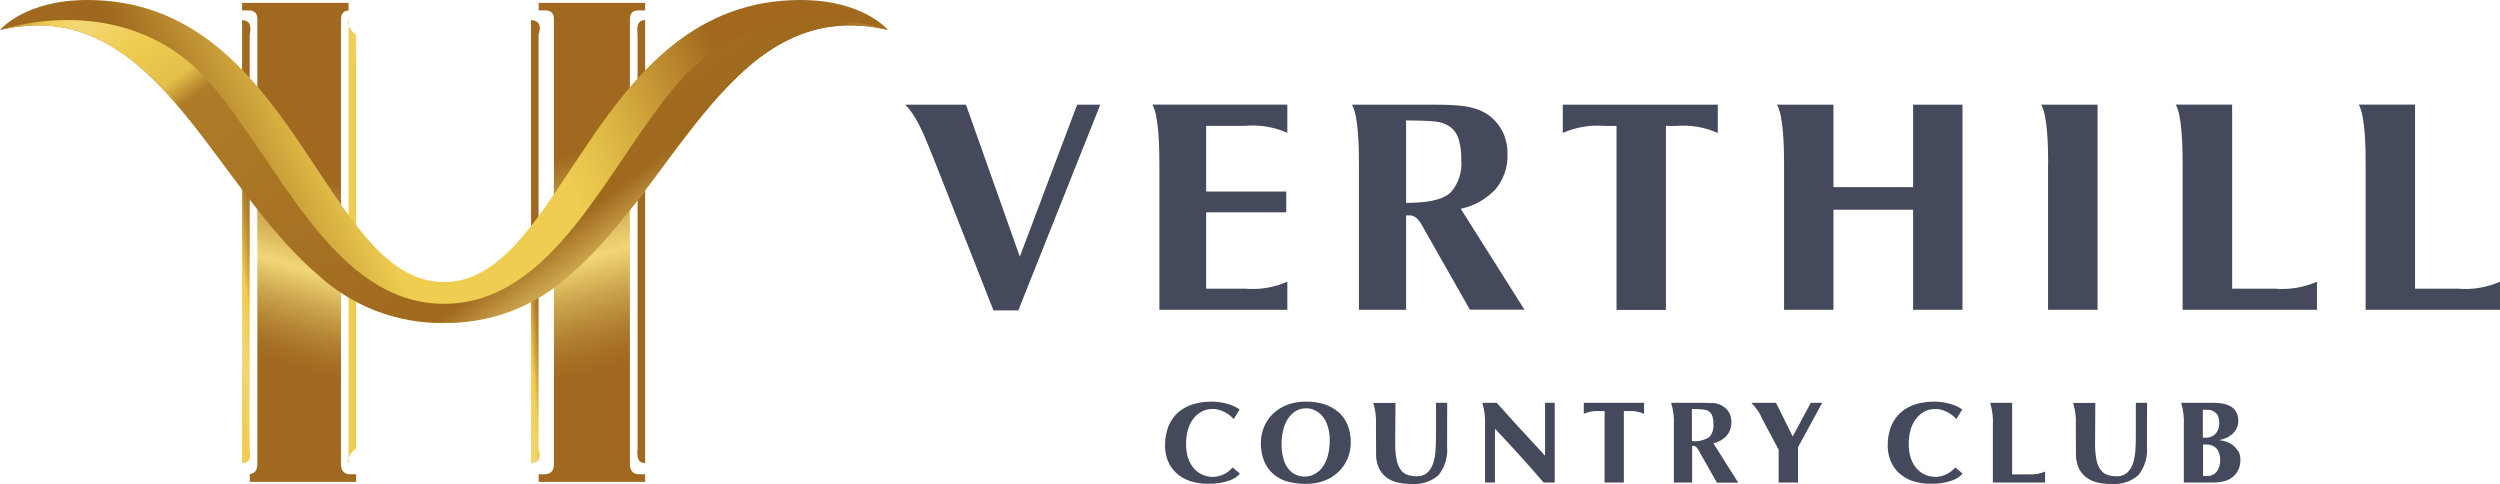
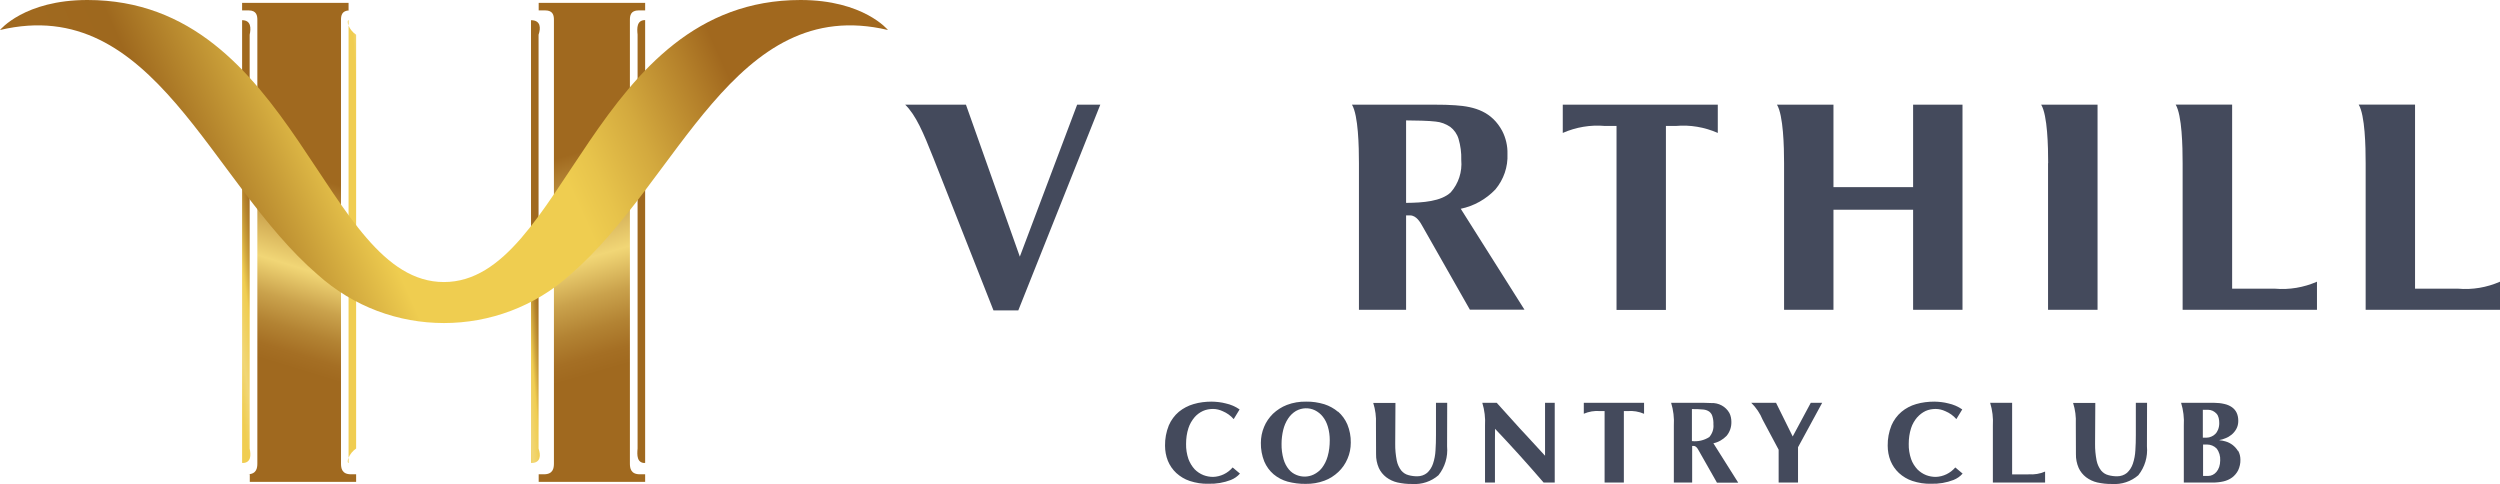
<svg xmlns="http://www.w3.org/2000/svg" id="_레이어_1" viewBox="0 0 211.58 40.97">
  <defs>
    <style>.cls-1{fill:url(#_무제_그라디언트_9);}.cls-2{fill:url(#_무제_그라디언트);}.cls-3{fill:url(#_무제_그라디언트_4);}.cls-4{clip-path:url(#clippath-2);}.cls-5{clip-path:url(#clippath-6);}.cls-6{fill:url(#_무제_그라디언트_2);}.cls-7{clip-path:url(#clippath-7);}.cls-8{clip-path:url(#clippath-1);}.cls-9{clip-path:url(#clippath-4);}.cls-10{fill:#444a5c;}.cls-11{fill:url(#_무제_그라디언트_8);}.cls-12{fill:url(#_무제_그라디언트_7);}.cls-13{clip-path:url(#clippath);}.cls-14{fill:none;}.cls-15{clip-path:url(#clippath-3);}.cls-16{clip-path:url(#clippath-8);}.cls-17{fill:url(#_무제_그라디언트_3);}.cls-18{clip-path:url(#clippath-5);}.cls-19{fill:url(#_무제_그라디언트_5);}.cls-20{fill:url(#_무제_그라디언트_6);}</style>
    <clipPath id="clippath">
      <path class="cls-14" d="m45.59.24v.64h.55c.69,0,.74.46.74.81v37.53c0,.38-.06.92-.84.92h-.45v.64h9.01v-.64h-.45c-.78,0-.84-.53-.84-.92V1.69c0-.35.05-.81.74-.81h.55V.24h-9.01Z" />
    </clipPath>
    <linearGradient id="_무제_그라디언트" x1="50.3" y1="61.73" x2="50.27" y2="62.2" gradientTransform="translate(-402.97 2534.17) scale(9.01 -40.54)" gradientUnits="userSpaceOnUse">
      <stop offset="0" stop-color="#a0691f" />
      <stop offset=".08" stop-color="#a56f24" />
      <stop offset=".2" stop-color="#b38333" />
      <stop offset=".34" stop-color="#caa24c" />
      <stop offset=".49" stop-color="#ebce6f" />
      <stop offset=".52" stop-color="#f1d676" />
      <stop offset="1" stop-color="#a0691f" />
    </linearGradient>
    <clipPath id="clippath-1">
      <path class="cls-14" d="m44.94,39.19c.85,0,.83-.68.64-1.23V2.94c.19-.55.2-1.23-.64-1.23v37.48Z" />
    </clipPath>
    <linearGradient id="_무제_그라디언트_2" x1="-9.54" y1="61.94" x2="-9.79" y2="60.96" gradientTransform="translate(53.46 2342.67) scale(.85 -37.48)" gradientUnits="userSpaceOnUse">
      <stop offset="0" stop-color="#a0691f" />
      <stop offset=".06" stop-color="#a57022" />
      <stop offset=".14" stop-color="#b5832c" />
      <stop offset=".23" stop-color="#cea33c" />
      <stop offset=".33" stop-color="#f0cd51" />
      <stop offset=".52" stop-color="#f1d676" />
      <stop offset=".66" stop-color="#f0cd51" />
      <stop offset="1" stop-color="#f0cd51" />
    </linearGradient>
    <clipPath id="clippath-2">
      <path class="cls-14" d="m53.96,2.94v35.02c-.05.55-.07,1.23.64,1.23V1.7c-.71,0-.7.68-.64,1.23" />
    </clipPath>
    <linearGradient id="_무제_그라디언트_3" x1="-20.88" y1="59.75" x2="-20.3" y2="58.74" gradientTransform="translate(70.01 2342.67) scale(.71 -37.48)" gradientUnits="userSpaceOnUse">
      <stop offset="0" stop-color="#a0691f" />
      <stop offset=".06" stop-color="#a57022" />
      <stop offset=".14" stop-color="#b5832c" />
      <stop offset=".23" stop-color="#cea33c" />
      <stop offset=".33" stop-color="#f0cd51" />
      <stop offset=".52" stop-color="#f1d676" />
      <stop offset=".66" stop-color="#f0cd51" />
      <stop offset="1" stop-color="#f0cd51" />
    </linearGradient>
    <clipPath id="clippath-3">
      <path class="cls-14" d="m20.49.24v.64h.55c.69,0,.74.46.74.81v37.53c0,.38-.06.92-.84.92h.2v.64h9.01v-.64h-.45c-.78,0-.84-.53-.84-.92V1.69c0-.35.05-.81.74-.81h-.1V.24h-9.01Z" />
    </clipPath>
    <linearGradient id="_무제_그라디언트_4" x1="50.68" y1="61.74" x2="50.71" y2="62.15" gradientTransform="translate(-464.13 2534.17) scale(9.65 -40.54)" gradientUnits="userSpaceOnUse">
      <stop offset="0" stop-color="#a0691f" />
      <stop offset=".08" stop-color="#a56f24" />
      <stop offset=".2" stop-color="#b38333" />
      <stop offset=".34" stop-color="#caa24c" />
      <stop offset=".49" stop-color="#ebce6f" />
      <stop offset=".52" stop-color="#f1d676" />
      <stop offset="1" stop-color="#a0691f" />
    </linearGradient>
    <clipPath id="clippath-4">
      <path class="cls-14" d="m20.49,39.19c.78,0,.76-.68.64-1.23V2.94c.12-.55.13-1.23-.64-1.23v37.48Z" />
    </clipPath>
    <linearGradient id="_무제_그라디언트_5" x1="-15.73" y1="62.14" x2="-15.87" y2="61.17" gradientTransform="translate(33.09 2342.67) scale(.77 -37.48)" gradientUnits="userSpaceOnUse">
      <stop offset="0" stop-color="#a0691f" />
      <stop offset=".06" stop-color="#a57022" />
      <stop offset=".14" stop-color="#b5832c" />
      <stop offset=".23" stop-color="#cea33c" />
      <stop offset=".33" stop-color="#f0cd51" />
      <stop offset=".52" stop-color="#f1d676" />
      <stop offset=".66" stop-color="#f0cd51" />
      <stop offset="1" stop-color="#f0cd51" />
    </linearGradient>
    <clipPath id="clippath-5">
      <path class="cls-14" d="m29.5,39.19v-.46c-.11.27-.08.46,0,.46m0-.46c.14-.31.36-.58.64-.77V2.94c-.28-.19-.51-.46-.64-.77v36.56Zm0-36.56v-.46c-.08,0-.11.2,0,.46" />
    </clipPath>
    <linearGradient id="_무제_그라디언트_6" x1="-17.85" y1="63.05" x2="-18.13" y2="62.1" gradientTransform="translate(43.39 2342.67) scale(.75 -37.48)" gradientUnits="userSpaceOnUse">
      <stop offset="0" stop-color="#a0691f" />
      <stop offset=".06" stop-color="#a57022" />
      <stop offset=".14" stop-color="#b5832c" />
      <stop offset=".23" stop-color="#cea33c" />
      <stop offset=".33" stop-color="#f0cd51" />
      <stop offset=".52" stop-color="#f1d676" />
      <stop offset=".66" stop-color="#f0cd51" />
      <stop offset="1" stop-color="#f0cd51" />
    </linearGradient>
    <clipPath id="clippath-6">
      <path class="cls-14" d="m47.92,23.29v-.02.02Z" />
    </clipPath>
    <linearGradient id="_무제_그라디언트_7" x1="2844.36" y1="64.65" x2="2806.92" y2="64.65" gradientTransform="translate(2154.65 829.98) rotate(-104) scale(23.18 -28.33)" gradientUnits="userSpaceOnUse">
      <stop offset="0" stop-color="#a0691f" />
      <stop offset=".12" stop-color="#a0691f" />
      <stop offset=".24" stop-color="#c29334" />
      <stop offset=".38" stop-color="#f0cd51" />
      <stop offset=".69" stop-color="#f0cb50" />
      <stop offset=".74" stop-color="#e8c14b" />
      <stop offset=".83" stop-color="#d4a93f" />
      <stop offset=".94" stop-color="#b3812b" />
      <stop offset="1" stop-color="#a0691f" />
    </linearGradient>
    <clipPath id="clippath-7">
      <path class="cls-14" d="m67.75,0c-17.57,0-19.98,23.87-30.18,23.87S24.97,0,7.4,0C2.06,0,0,2.54,0,2.54,13.03-.55,17.71,15.33,26.87,23.23c6.08,5.48,15.33,5.48,21.41,0C57.44,15.33,62.13-.55,75.15,2.54,75.15,2.54,73.09,0,67.75,0Z" />
    </clipPath>
    <linearGradient id="_무제_그라디언트_8" x1="55.41" y1="62.5" x2="56.06" y2="62.53" gradientTransform="translate(-3006.49 4640.62) rotate(-20.45) scale(80.16 -52.34)" gradientUnits="userSpaceOnUse">
      <stop offset="0" stop-color="#a0691f" />
      <stop offset=".12" stop-color="#9e681e" />
      <stop offset=".26" stop-color="#c89d38" />
      <stop offset=".38" stop-color="#efcd50" />
      <stop offset=".69" stop-color="#efcd50" />
      <stop offset=".74" stop-color="#e7c34b" />
      <stop offset=".83" stop-color="#d3a93e" />
      <stop offset=".94" stop-color="#b4802a" />
      <stop offset="1" stop-color="#a1681e" />
    </linearGradient>
    <clipPath id="clippath-8">
      <path class="cls-14" d="m57.29,7.13c-5.89,6.91-10.41,18.58-19.71,18.58S23.76,14.04,17.87,7.13C10.75-1.22,0,2.54,0,2.54,13.03-.55,17.71,15.33,26.87,23.22c2.91,2.7,6.74,4.17,10.71,4.11,3.97.05,7.8-1.42,10.71-4.11C57.44,15.33,62.13-.55,75.15,2.54c-1.85-.57-3.78-.86-5.71-.85-4.66-.12-9.13,1.88-12.15,5.43" />
    </clipPath>
    <linearGradient id="_무제_그라디언트_9" x1="55.14" y1="62.89" x2="56.12" y2="61.87" gradientTransform="translate(-3852.15 3303.34) rotate(-10.02) scale(78.97 -41.18)" gradientUnits="userSpaceOnUse">
      <stop offset="0" stop-color="#9e681e" />
      <stop offset=".03" stop-color="#9e681e" />
      <stop offset=".07" stop-color="#a36f21" />
      <stop offset=".13" stop-color="#b3832b" />
      <stop offset=".21" stop-color="#cda33b" />
      <stop offset=".23" stop-color="#efcd50" />
      <stop offset=".25" stop-color="#f3d876" />
      <stop offset=".31" stop-color="#efcd50" />
      <stop offset=".37" stop-color="#e3bf49" />
      <stop offset=".4" stop-color="#ae7c28" />
      <stop offset=".78" stop-color="#9f691e" />
      <stop offset=".87" stop-color="#f3d876" />
      <stop offset="1" stop-color="#9e681e" />
    </linearGradient>
  </defs>
  <g class="cls-13">
    <path class="cls-2" d="m45.59.24h9.01v40.54h-9.01V.24Z" />
  </g>
  <g class="cls-8">
    <path class="cls-6" d="m44.94,1.7h.85v37.48h-.85V1.7Z" />
  </g>
  <g class="cls-4">
    <path class="cls-17" d="m53.89,1.7h.71v37.48h-.71V1.7Z" />
  </g>
  <g class="cls-15">
    <path class="cls-3" d="m20.49.24h9.65v40.54h-9.65V.24Z" />
  </g>
  <g class="cls-9">
    <path class="cls-19" d="m20.49,1.7h.77v37.48h-.77V1.7Z" />
  </g>
  <g class="cls-18">
    <path class="cls-20" d="m29.39,1.7h.75v37.48h-.75V1.7Z" />
  </g>
  <g class="cls-5">
    <path class="cls-12" d="m51.99,24.16L46.39,1.67l27.48-6.85,5.61,22.5-27.48,6.85Z" />
  </g>
  <g class="cls-7">
    <path class="cls-11" d="m-9.12,2.84l75.11-28.01,18.29,49.04L9.16,51.88-9.12,2.84Z" />
  </g>
  <g class="cls-16">
-     <path class="cls-1" d="m-4.88-.36l77.77-13.74,7.16,40.55L2.28,40.19-4.88-.36Z" />
-   </g>
+     </g>
  <rect class="cls-14" width="211.58" height="40.96" />
  <path class="cls-10" d="m86.31,21.72l-4.56-12.86h-5.14c.91.9,1.52,2.33,2.4,4.55l5.07,12.86h2.1l6.94-17.41h-1.96l-4.85,12.86Z" />
  <path class="cls-10" d="m132.26,11.25c1.12-.49,2.35-.7,3.57-.59h.98v15.57h4.18v-15.57h.83c1.22-.11,2.44.1,3.56.59v-2.39h-13.12v2.39Z" />
  <path class="cls-10" d="m161.91,15.84h-6.74v-6.98h-4.78c.54.9.6,3.57.6,4.95v12.41h4.18v-8.47h6.74v8.47h4.18V8.86h-4.18v6.98Z" />
  <path class="cls-10" d="m188.91,24.43v-15.58h-4.78c.54.9.59,3.57.59,4.96v12.41h11.37v-2.38c-1.12.49-2.35.7-3.57.59h-3.62Z" />
-   <path class="cls-10" d="m98.12,13.81v12.41h10.83v-2.38c-1.12.49-2.34.7-3.56.59h-3.31v-6.46h6.78v-1.76h-6.78v-5.56h3.31c1.22-.11,2.44.1,3.56.59v-2.39h-11.42c.53.9.59,3.57.59,4.95" />
  <path class="cls-10" d="m173.33,13.81v12.41h4.19V8.86h-4.77c.54.9.59,3.57.59,4.95" />
  <path class="cls-10" d="m208.02,24.43h-3.63v-15.58h-4.77c.54.9.59,3.57.59,4.96v12.41h11.37v-2.38c-1.12.49-2.34.7-3.56.59" />
  <path class="cls-10" d="m123.62,17.67c1.12-.23,2.15-.81,2.94-1.64.7-.84,1.07-1.91,1.02-3,.02-.68-.14-1.36-.45-1.96-.88-1.61-2.28-2.05-3.97-2.16-.55-.04-1.1-.05-1.66-.05h-7.08c.54.9.59,3.57.59,4.96v12.4h3.99v-7.99h.34c.53,0,.87.61.98.8l4.08,7.18h4.62l-5.4-8.55Zm-4.62-.5v-6.98c.7,0,2.01.03,2.51.1.44.04.86.2,1.23.45.33.25.58.61.7,1.01.17.58.25,1.18.23,1.79.09,1-.23,1.99-.89,2.74-.81.76-2.34.88-3.78.89" />
  <path class="cls-10" d="m113.25,34.86c-.34-.29-.74-.51-1.17-.65-.5-.15-1.02-.23-1.54-.22-.55-.01-1.11.08-1.63.28-.44.17-.84.43-1.18.75-.32.32-.58.69-.75,1.11-.18.43-.27.89-.27,1.35-.01.54.09,1.08.29,1.58.18.42.45.79.79,1.08.35.29.75.5,1.18.62.5.13,1.02.2,1.53.19.54.01,1.08-.08,1.59-.27.44-.16.84-.42,1.18-.74.33-.31.59-.69.77-1.11.19-.43.28-.9.28-1.37.01-.53-.09-1.05-.29-1.54-.18-.42-.45-.79-.79-1.09m-3.54-.06c.49-.27,1.08-.29,1.58-.05.26.13.49.31.67.54.2.25.34.54.43.85.11.37.16.75.16,1.14,0,.47-.05.93-.18,1.38-.1.35-.26.68-.48.97-.19.24-.43.43-.7.56-.46.22-.98.23-1.45.04-.25-.1-.48-.26-.65-.47-.21-.25-.36-.55-.45-.86-.12-.43-.18-.87-.17-1.31,0-.4.05-.79.14-1.17.08-.34.22-.67.41-.96.17-.26.4-.49.67-.65" />
  <path class="cls-10" d="m101.09,35.32c.2-.23.44-.41.72-.54.27-.12.56-.17.85-.17.28,0,.56.07.82.19.36.15.68.38.93.67l.5-.82c-.36-.25-.76-.42-1.18-.51-.38-.1-.77-.14-1.17-.15-.53,0-1.05.06-1.55.21-.45.13-.87.35-1.24.65-.37.31-.66.71-.85,1.15-.22.55-.33,1.13-.32,1.72,0,.44.08.88.24,1.28.16.39.4.74.71,1.03.33.3.71.53,1.13.67.52.17,1.06.26,1.6.24.65.02,1.29-.09,1.89-.32.3-.12.56-.3.77-.54l-.62-.52c-.41.49-1.02.78-1.65.8-.28,0-.56-.05-.82-.15-.28-.11-.53-.28-.74-.49-.23-.25-.41-.55-.53-.87-.14-.41-.21-.85-.2-1.28,0-.46.06-.91.2-1.34.11-.34.29-.65.52-.92" />
  <path class="cls-10" d="m130.76,34.09v4.48c-.66-.71-1.32-1.43-1.96-2.13-.69-.76,1.76,1.96-2.13-2.35h-1.22c.19.62.27,1.28.23,1.93v4.82h.84v-3.59c0-.35.01-.83.01-.96,1.43,1.51,2.6,2.8,4.11,4.55h.94v-6.75h-.83Z" />
  <path class="cls-10" d="m121.53,34.09v2.72c0,.45-.01.89-.04,1.31-.02.38-.09.76-.21,1.12-.1.3-.27.57-.5.78-.23.19-.53.29-.83.29-.25,0-.51-.03-.75-.1-.24-.06-.45-.2-.61-.39-.19-.25-.32-.54-.38-.84-.09-.47-.14-.95-.13-1.43,0-1.01.02-3.45.02-3.45h-1.88c.18.57.26,1.17.23,1.77,0,1.08.01,2.31.01,2.56-.01.4.07.8.23,1.17.14.31.36.58.63.79.28.21.6.36.94.44.41.09.83.14,1.25.13.81.06,1.62-.21,2.23-.74.55-.69.81-1.56.73-2.44,0-.46.01-3.69.01-3.69h-.97Z" />
  <path class="cls-10" d="m154.22,34.09h-.97l-1.53,2.85-1.41-2.85h-2.1c.42.41.75.9.97,1.44l1.35,2.53v2.78h1.64v-2.99l2.05-3.77Z" />
  <path class="cls-10" d="m134.03,35.02c.44-.19.91-.27,1.39-.23h.38v6.05h1.63v-6.05h.32c.47-.04.95.04,1.39.23v-.93h-5.1v.92Z" />
  <path class="cls-10" d="m144.99,37.52c.44-.09.83-.32,1.14-.64.27-.33.41-.74.4-1.17,0-.26-.05-.53-.17-.76-.31-.55-.91-.87-1.54-.84-.21-.01-.43-.02-.64-.02h-2.75c.19.62.27,1.28.23,1.93v4.82h1.55v-3.1h.13c.21,0,.34.24.38.31l1.59,2.8h1.8l-2.1-3.33Zm-1.8-.2v-2.7c.27,0,.78.01.98.04.17.02.33.07.48.17.13.1.23.24.27.39.07.23.1.46.09.7.04.39-.09.77-.35,1.07-.44.28-.96.4-1.47.34" />
  <path class="cls-10" d="m162.26,35.32c.2-.23.44-.41.71-.54.27-.12.56-.17.85-.17.28,0,.56.07.82.19.36.15.68.38.93.67l.5-.82c-.36-.25-.76-.42-1.18-.51-.38-.1-.77-.14-1.17-.15-.53,0-1.05.06-1.56.21-.45.13-.87.35-1.23.65-.37.31-.66.71-.85,1.15-.22.55-.33,1.13-.32,1.72,0,.44.08.88.24,1.28.16.39.4.74.71,1.03.33.3.71.53,1.13.67.52.17,1.06.26,1.6.24.65.02,1.29-.09,1.89-.32.3-.12.56-.3.77-.54l-.62-.52c-.42.49-1.02.78-1.65.8-.28,0-.56-.05-.82-.15-.28-.11-.53-.28-.74-.49-.23-.25-.42-.55-.53-.87-.14-.41-.21-.85-.2-1.28,0-.46.06-.91.2-1.34.11-.34.29-.65.52-.92" />
  <path class="cls-10" d="m189.4,38.16c-.12-.2-.28-.37-.46-.51-.18-.13-.37-.23-.58-.29-.17-.05-.35-.09-.52-.1v-.02c.17-.03.34-.08.5-.15.19-.07.36-.17.52-.3.16-.13.3-.3.4-.48.12-.21.17-.45.17-.69,0-.24-.04-.48-.14-.69-.09-.19-.23-.35-.4-.47-.19-.13-.4-.22-.63-.27-.29-.07-.59-.1-.88-.1h-2.79c.19.62.27,1.28.23,1.93v4.82h2.43c.31,0,.63-.03.93-.1.26-.06.51-.17.73-.33.21-.16.39-.37.51-.61.13-.28.2-.59.19-.9,0-.26-.06-.52-.19-.75m-2.98-3.47h.43c.14,0,.27.03.4.09.12.06.23.14.32.24.09.1.15.23.18.36.04.15.05.3.05.44,0,.19-.03.37-.1.55-.06.14-.14.28-.25.38-.09.09-.2.16-.32.21-.13.06-.26.09-.4.09h-.32v-2.37Zm1.37,4.85c-.05.15-.13.29-.23.41-.09.11-.2.19-.32.25-.12.06-.25.09-.38.09h-.43v-2.66s.27,0,.34,0c.3,0,.59.12.8.33.23.29.33.65.31,1.02,0,.19-.03.38-.09.57" />
  <path class="cls-10" d="m180.76,34.09v2.72c0,.45-.01.89-.04,1.31-.02.38-.09.76-.21,1.12-.1.3-.27.57-.5.78-.23.19-.53.29-.83.29-.25,0-.51-.03-.75-.1-.24-.06-.45-.2-.61-.39-.19-.25-.32-.54-.38-.84-.09-.47-.14-.95-.13-1.43,0-1.01.02-3.45.02-3.45h-1.88c.18.57.26,1.17.23,1.77,0,1.08.01,2.31.01,2.56-.01.4.07.8.23,1.17.14.31.36.58.63.79.28.21.6.36.94.44.41.09.83.14,1.25.13.81.06,1.62-.21,2.23-.74.55-.69.81-1.56.73-2.44,0-.46.01-3.69.01-3.69h-.97Z" />
  <path class="cls-10" d="m171.7,40.15h-1.41v-6.06h-1.86c.19.62.27,1.28.23,1.93v4.82h4.42v-.93c-.44.19-.91.27-1.39.23" />
</svg>